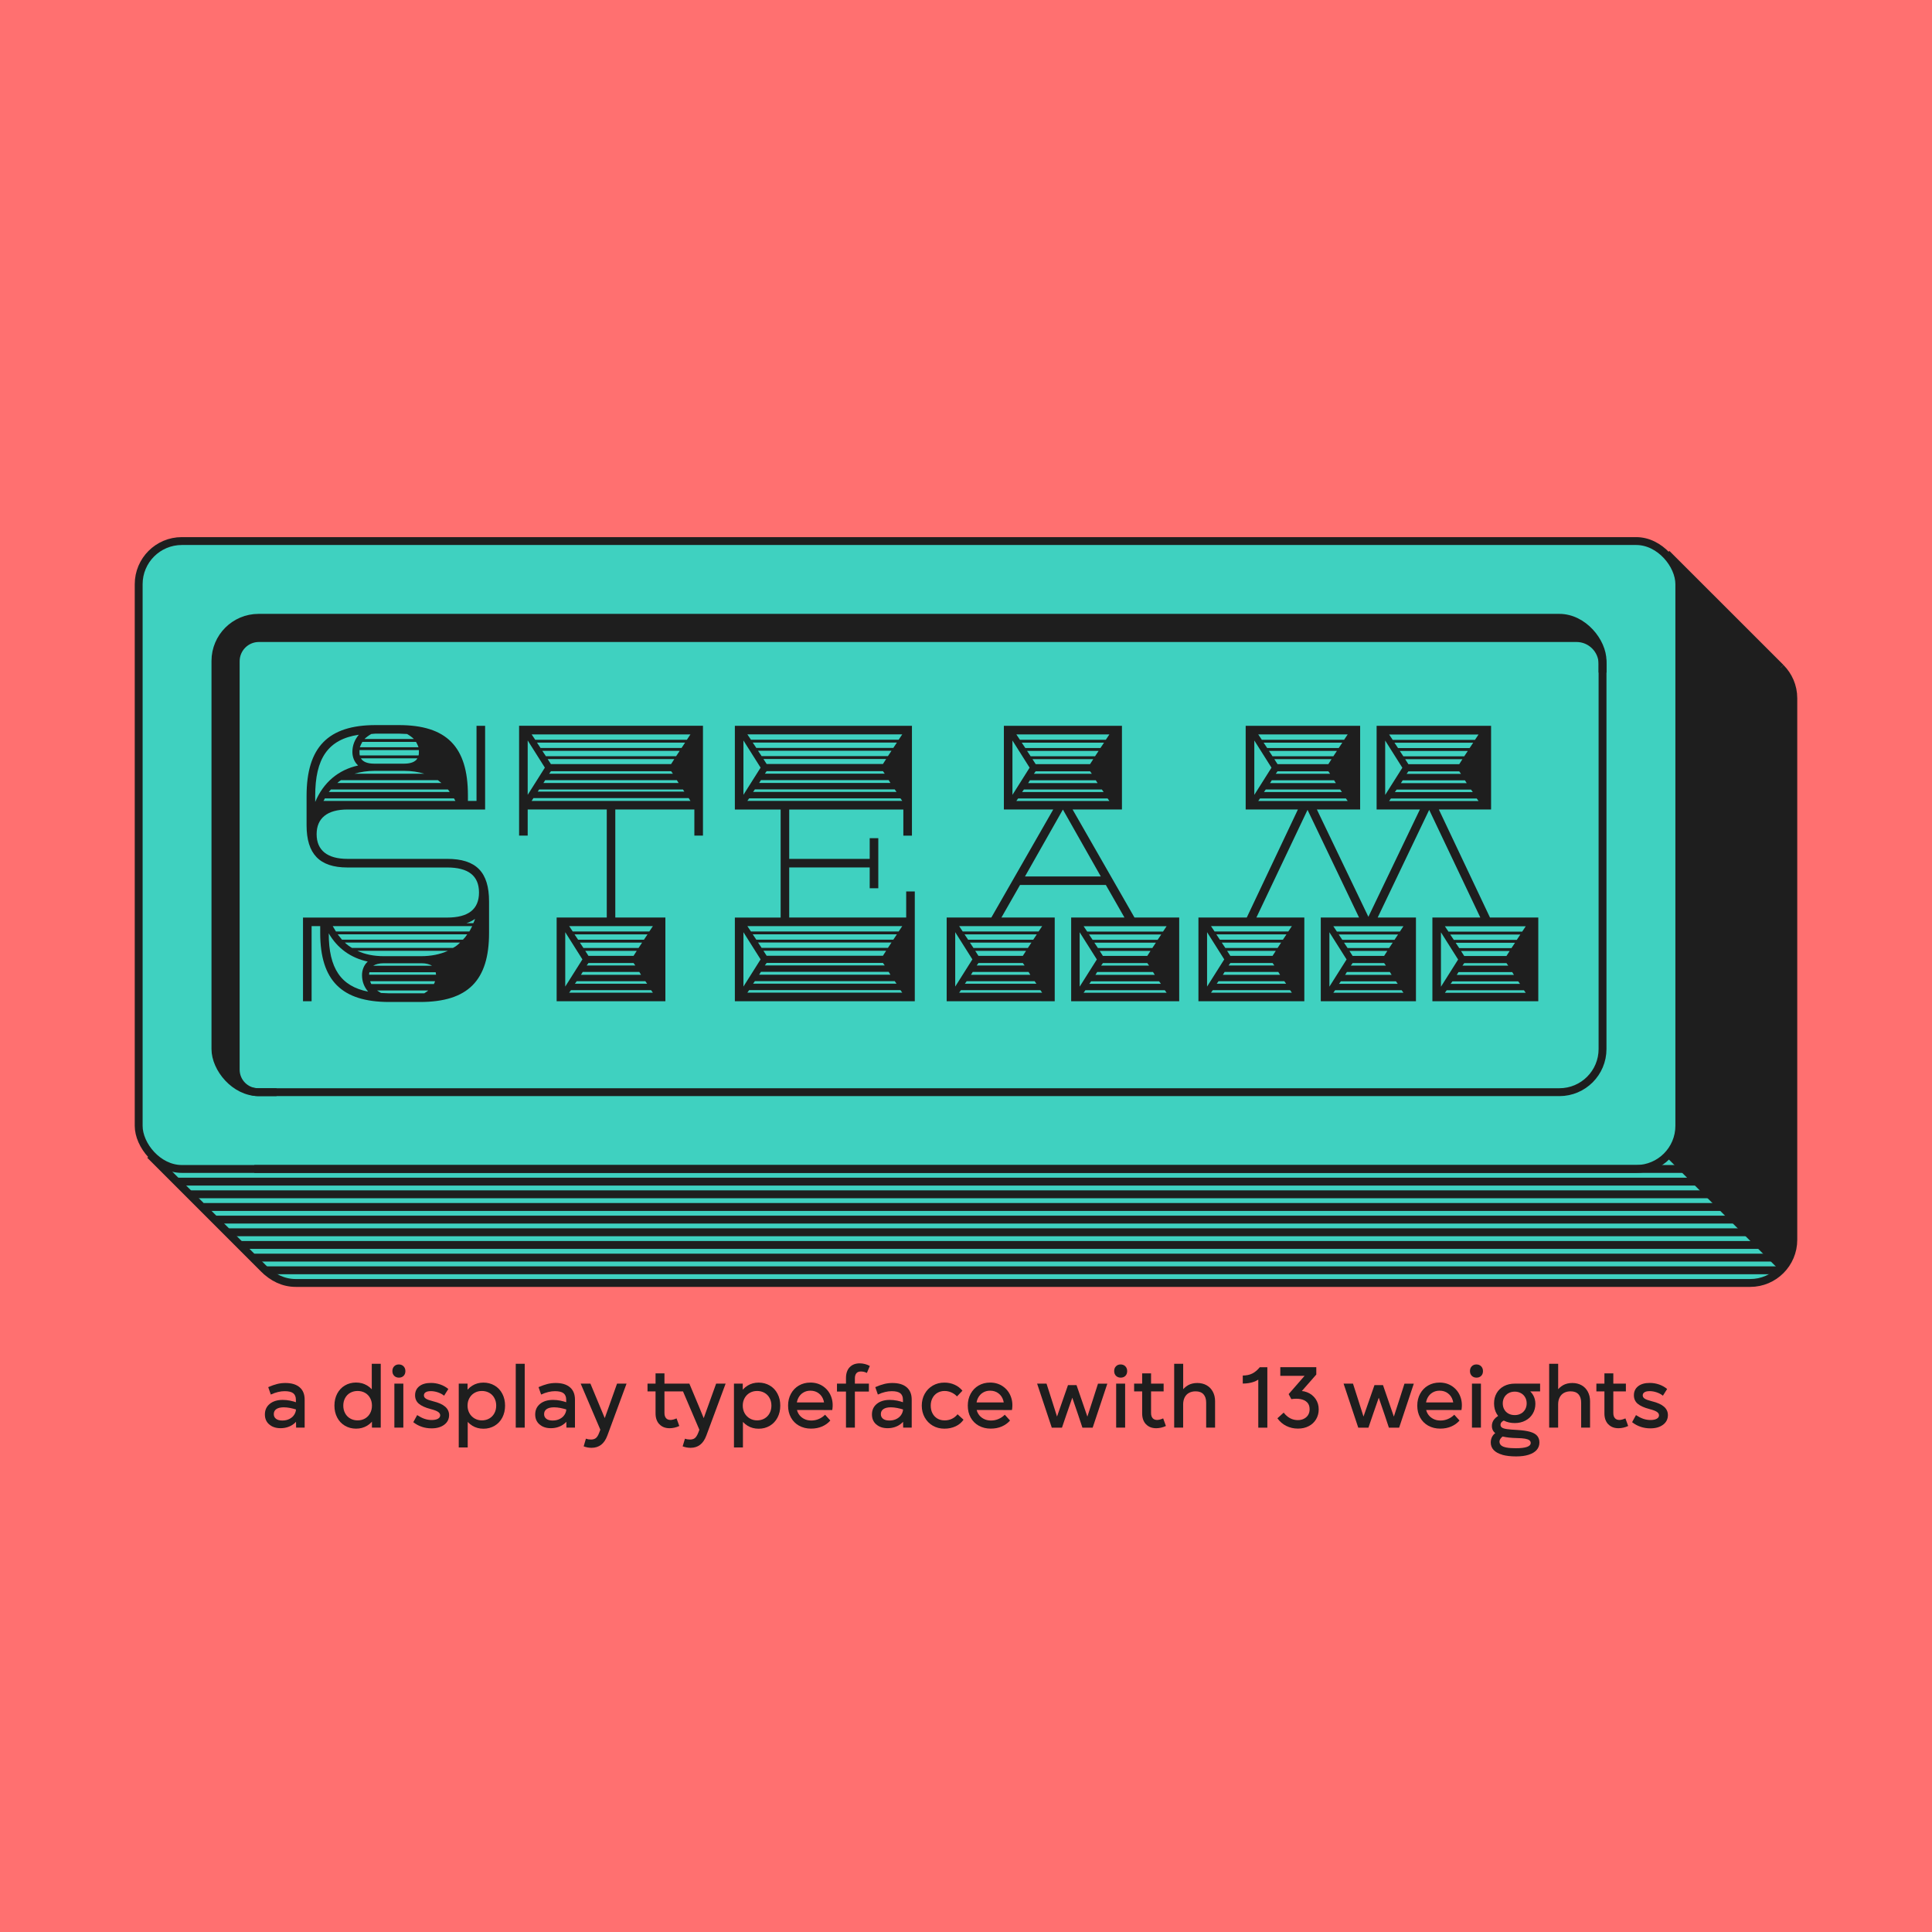
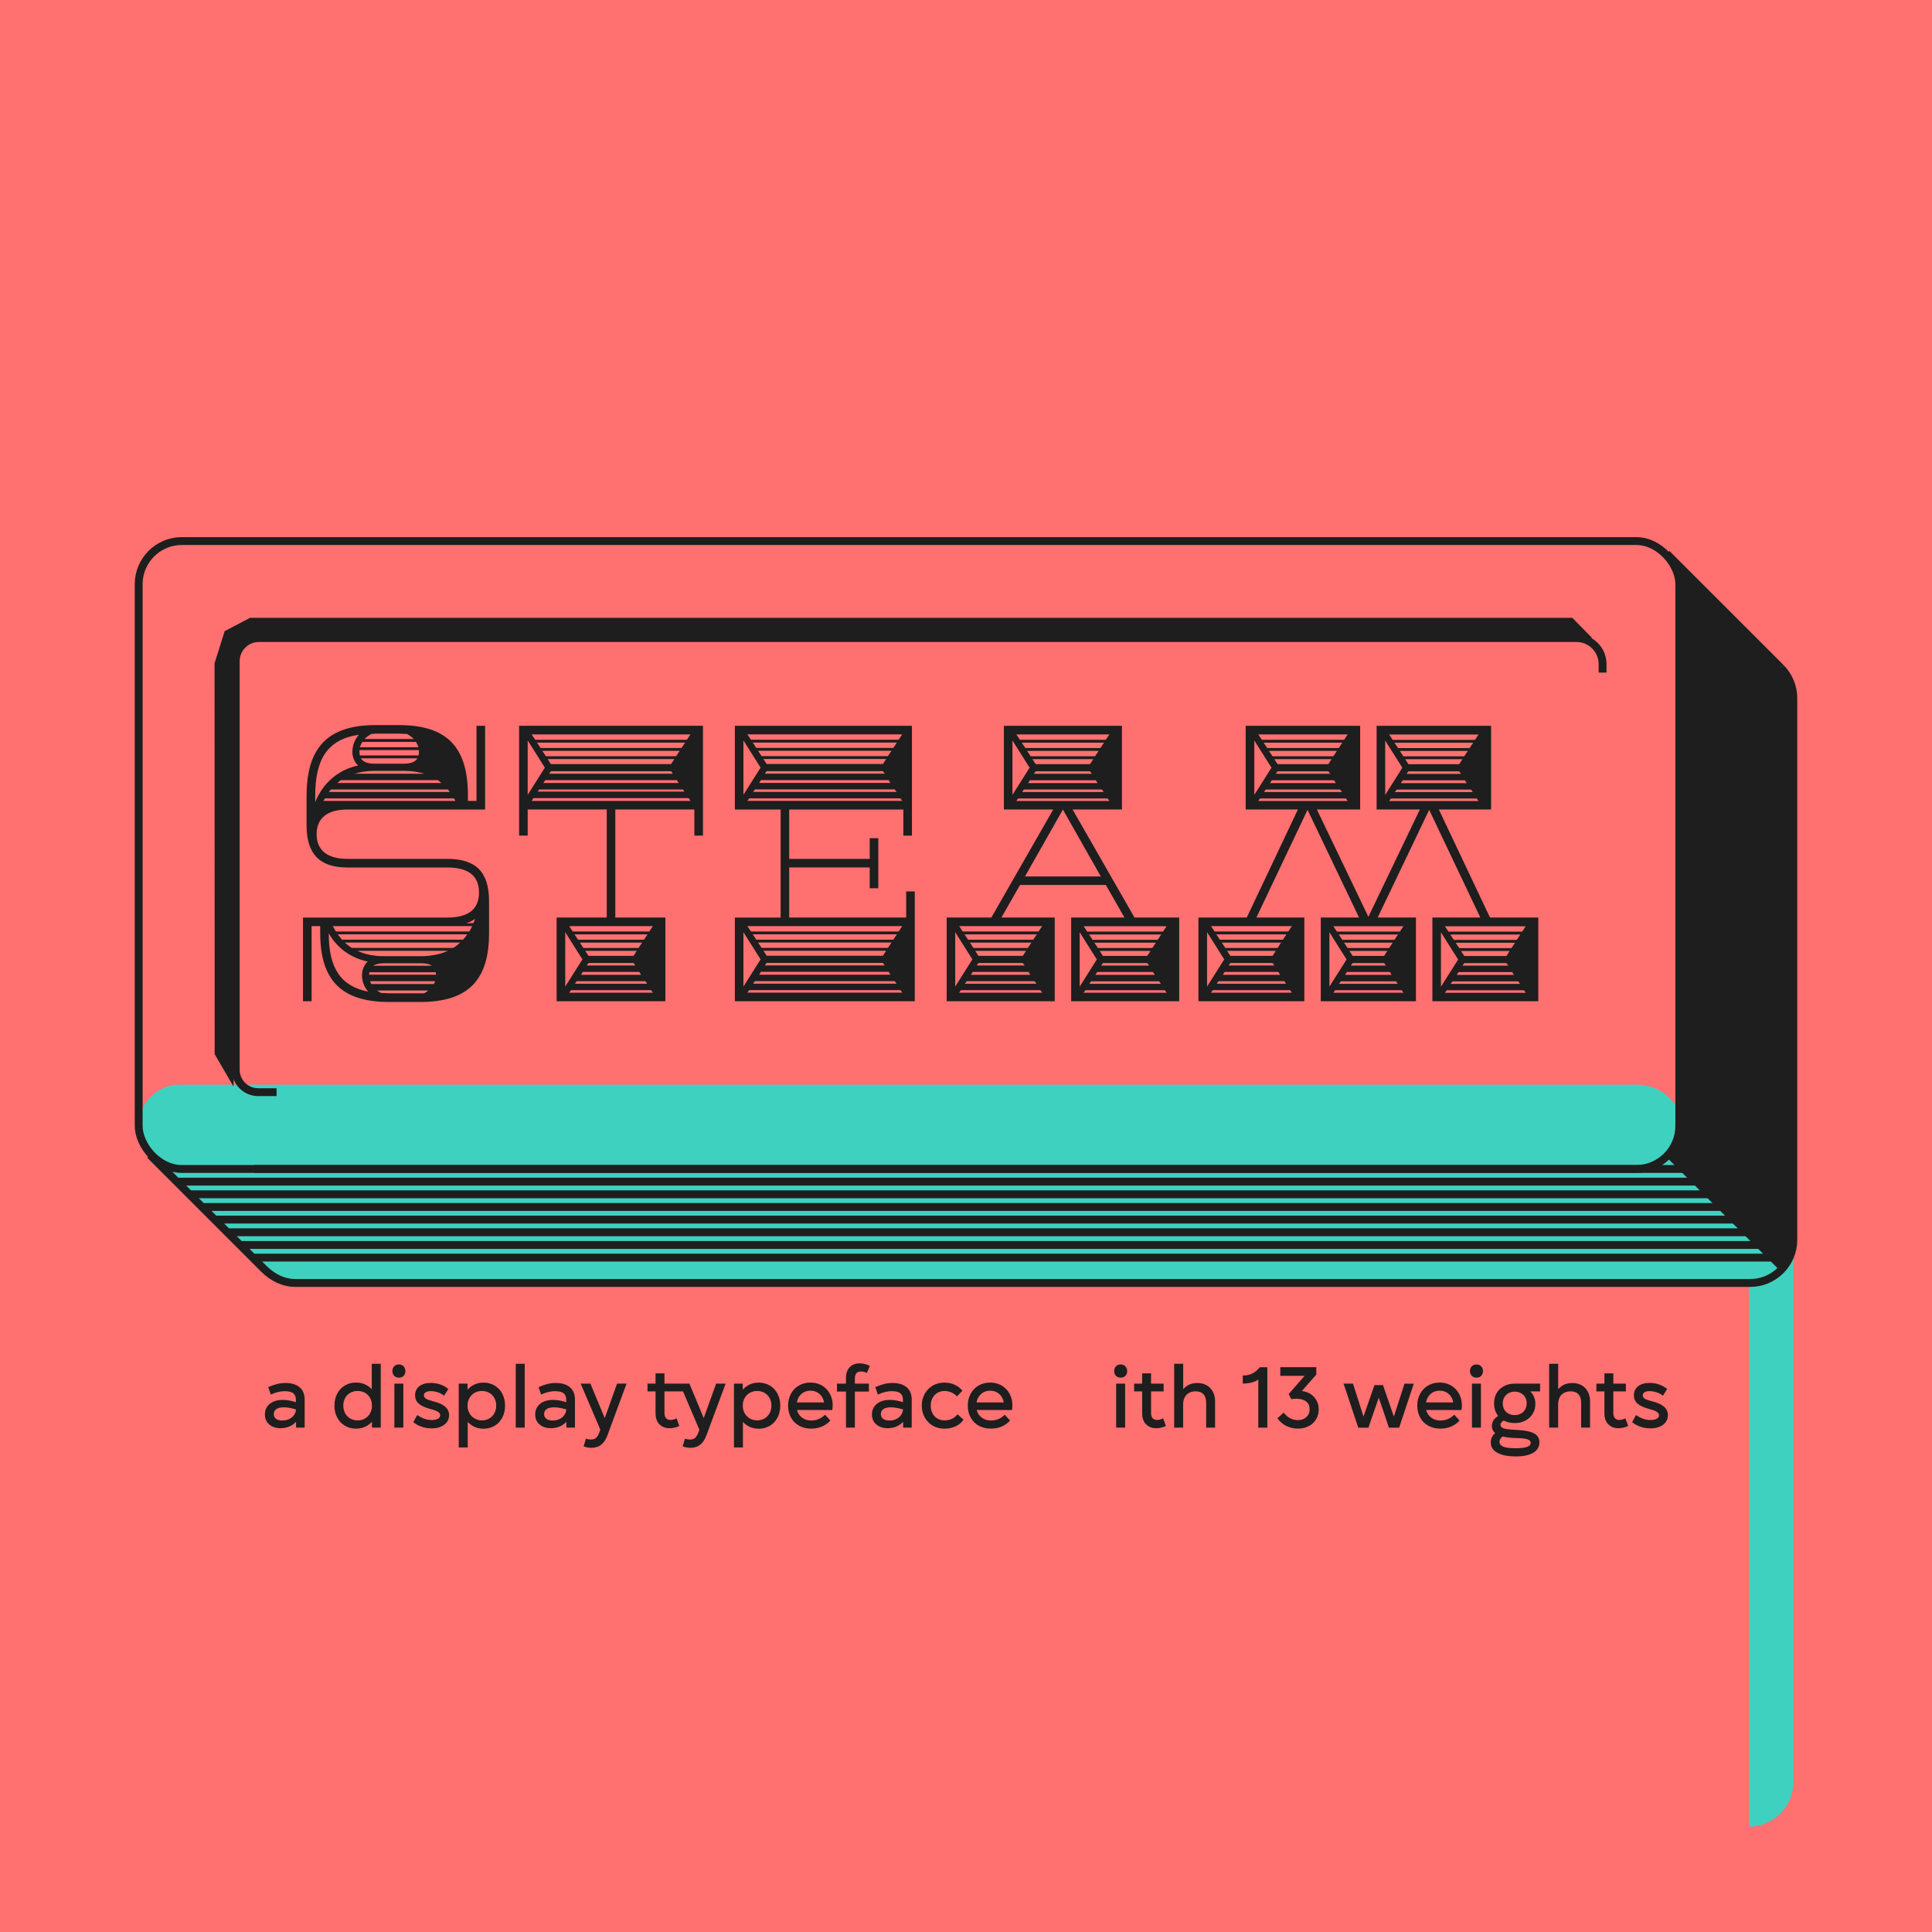
<svg xmlns="http://www.w3.org/2000/svg" id="Layer_1" viewBox="0 0 584 584">
  <defs>
    <style>.cls-1{fill:#ff7070;}.cls-2{fill:#1e1e1e;}.cls-3{fill:#3fd1c0;}.cls-4{stroke-width:3.14px;}.cls-4,.cls-5{fill:none;stroke:#1e1e1e;stroke-miterlimit:10;}.cls-5{stroke-width:2.38px;}</style>
  </defs>
  <rect class="cls-1" width="584" height="584" />
-   <path class="cls-3" d="m528.67,387.81H91.09c-3.29,0-9-1.93-11.32-4.27l-34.41-34.41c-2.28-2.31-3.44-5.58-3.44-8.82v-164.32c0-6.87,5.57-12.44,12.44-12.44h440.61c3.76,0,7.36,1.56,9.93,4.31l33.52,35.87c2.35,2.52,3.66,5.83,3.66,9.28v161.4c0,7.41-6,13.41-13.41,13.41Z" />
+   <path class="cls-3" d="m528.67,387.81H91.09c-3.29,0-9-1.93-11.32-4.27l-34.41-34.41c-2.28-2.31-3.44-5.58-3.44-8.82c0-6.87,5.57-12.44,12.44-12.44h440.61c3.76,0,7.36,1.56,9.93,4.31l33.52,35.87c2.35,2.52,3.66,5.83,3.66,9.28v161.4c0,7.41-6,13.41-13.41,13.41Z" />
  <rect class="cls-5" x="41.92" y="163.55" width="465.7" height="189.8" rx="13.04" ry="13.04" />
-   <rect class="cls-5" x="65.12" y="186.75" width="419.29" height="143.39" rx="13.04" ry="13.04" />
  <path class="cls-5" d="m83.6,330.14h-5.53c-3.77,0-6.82-3.05-6.82-6.82v-123.44c0-3.87,3.14-7.01,7.01-7.01h398.28c4.35,0,7.88,3.53,7.88,7.88v2.56" />
  <line class="cls-5" x1="503.78" y1="167.37" x2="538.26" y2="201.84" />
  <path class="cls-5" d="m45.36,349.13s31.79,31.81,34.41,34.41c2.63,2.6,5.83,4.27,9.65,4.27h439.62c7.2,0,13.04-5.84,13.04-13.04v-163.72c0-3.6-1.47-6.85-3.83-9.21" />
  <line class="cls-4" x1="504.71" y1="348.52" x2="539.21" y2="383.02" />
  <line class="cls-5" x1="76.87" y1="353.35" x2="510.02" y2="353.35" />
  <line class="cls-5" x1="53.65" y1="357.18" x2="512.95" y2="357.18" />
  <line class="cls-5" x1="57.72" y1="361.01" x2="516.83" y2="361.01" />
  <line class="cls-5" x1="61.57" y1="364.84" x2="520.71" y2="364.84" />
  <line class="cls-5" x1="64.89" y1="368.66" x2="524.31" y2="368.66" />
  <line class="cls-5" x1="69.17" y1="372.49" x2="528" y2="372.49" />
  <line class="cls-5" x1="72.55" y1="376.32" x2="532.51" y2="376.32" />
  <line class="cls-5" x1="76.87" y1="380.15" x2="535.92" y2="380.15" />
-   <line class="cls-5" x1="79.77" y1="383.98" x2="537.74" y2="383.98" />
  <polygon class="cls-2" points="76.05 192.88 71.24 197.36 71.25 244.93 70.6 328.46 64.89 318.64 64.86 200.49 67.91 190.79 74.4 187.37 75.59 186.75 475.27 186.75 481.29 192.88 76.05 192.88" />
  <polygon class="cls-2" points="507.62 171.44 539.29 202.82 542.08 211.05 542.08 268.14 542.08 376.32 539.21 383.02 504.71 348.52 507.56 341.56 507.62 328.09 507.62 171.44" />
  <path class="cls-2" d="m81.37,430.57c-.87-.76-1.3-1.76-1.3-3,0-1.34.49-2.41,1.47-3.21.98-.8,2.29-1.2,3.92-1.2.73,0,1.47.07,2.22.22.75.15,1.49.36,2.22.64v2.16c-1.6-.52-2.97-.78-4.12-.78-.97,0-1.72.18-2.24.53-.52.36-.78.86-.78,1.53,0,.59.22,1.06.67,1.41.44.35,1.08.52,1.92.52s1.52-.16,2.15-.48c.63-.32,1.13-.76,1.47-1.32.35-.56.52-1.17.52-1.85v-.44l-.05-.36v-1.83c0-.89-.27-1.54-.8-1.96-.53-.42-1.4-.63-2.6-.63-.63,0-1.29.08-2,.25-.7.17-1.43.42-2.18.77l-.78-2.24c.99-.43,1.89-.75,2.69-.95.8-.2,1.63-.3,2.48-.3,1.88,0,3.32.43,4.33,1.3,1.01.87,1.51,2.11,1.51,3.73v8.45h-2.58l-.05-2.61.6.08c-.33.54-.76,1.02-1.29,1.43-.53.42-1.13.73-1.81.95-.68.22-1.39.33-2.14.33-1.43,0-2.57-.38-3.44-1.15Z" />
  <path class="cls-2" d="m107.63,431.85c-1.25,0-2.38-.3-3.38-.89-1-.59-1.78-1.42-2.33-2.48-.56-1.06-.83-2.26-.83-3.6s.28-2.54.83-3.6c.56-1.06,1.33-1.89,2.33-2.48,1-.59,2.13-.89,3.38-.89s2.35.3,3.34.89c.99.59,1.76,1.42,2.31,2.48.55,1.06.82,2.26.82,3.6s-.27,2.54-.82,3.6c-.55,1.06-1.32,1.89-2.31,2.48-.99.59-2.1.89-3.34.89Zm.47-2.5c.83,0,1.58-.19,2.24-.57.66-.38,1.17-.91,1.54-1.59.37-.68.55-1.44.55-2.3s-.18-1.62-.55-2.29c-.37-.68-.88-1.2-1.54-1.58-.66-.37-1.41-.56-2.24-.56s-1.58.19-2.24.56c-.66.37-1.17.9-1.54,1.58-.37.68-.55,1.44-.55,2.29s.18,1.62.55,2.3c.36.68.88,1.21,1.54,1.59.66.38,1.41.57,2.24.57Zm6.99,2.19h-2.66v-3.05l.86-3.6-.91-3.6v-9.05h2.71v19.3Z" />
  <path class="cls-2" d="m119.17,415.89c-.37-.36-.56-.84-.56-1.44s.18-1.08.54-1.45.83-.56,1.41-.56,1.05.19,1.42.56.56.85.56,1.45-.18,1.08-.54,1.44c-.36.36-.83.54-1.41.54s-1.05-.18-1.42-.54Zm.04,2.34h2.71v13.3h-2.71v-13.3Z" />
  <path class="cls-2" d="m127.52,431.29c-.93-.3-1.8-.77-2.59-1.4l1.17-2.14c.77.5,1.5.88,2.2,1.12.7.24,1.43.37,2.18.37.8,0,1.43-.13,1.89-.38.46-.25.69-.6.69-1.06,0-.4-.22-.75-.67-1.04-.44-.3-1.18-.57-2.2-.83-1.65-.43-2.85-.98-3.6-1.63-.75-.65-1.12-1.5-1.12-2.54,0-1.15.43-2.06,1.28-2.73.85-.67,2.02-1,3.52-1,.97,0,1.91.16,2.82.47.9.31,1.71.77,2.43,1.36l-1.28,2.03c-.5-.42-1.12-.75-1.84-1-.72-.25-1.44-.38-2.15-.38s-1.2.11-1.56.33c-.37.22-.55.53-.55.95s.2.73.61,1c.41.27,1.15.53,2.23.8,1.62.4,2.82.94,3.6,1.63.78.69,1.17,1.53,1.17,2.52,0,1.22-.49,2.19-1.46,2.92s-2.25,1.1-3.83,1.1c-1.03,0-2-.15-2.93-.46Z" />
  <path class="cls-2" d="m138.67,418.24h2.66v3.05l-.89,3.6.94,3.63v9.02h-2.71v-19.3Zm4.12,12.73c-.99-.59-1.76-1.42-2.31-2.48-.55-1.06-.82-2.26-.82-3.6s.28-2.51.83-3.57c.56-1.06,1.33-1.89,2.31-2.49.98-.6,2.09-.9,3.33-.9s2.38.3,3.38.89c1,.59,1.78,1.42,2.33,2.48.56,1.06.83,2.26.83,3.6s-.28,2.54-.83,3.6c-.56,1.06-1.33,1.89-2.33,2.48-1,.59-2.13.89-3.38.89s-2.35-.3-3.34-.89Zm5.11-2.19c.66-.38,1.17-.91,1.54-1.59.37-.68.55-1.44.55-2.3s-.18-1.62-.55-2.29c-.36-.68-.88-1.2-1.54-1.58-.66-.37-1.41-.56-2.24-.56s-1.56.19-2.22.57c-.66.38-1.18.91-1.55,1.58-.37.67-.56,1.43-.56,2.28s.19,1.61.56,2.28c.37.67.89,1.2,1.55,1.59.66.39,1.4.59,2.22.59s1.58-.19,2.24-.57Z" />
  <path class="cls-2" d="m155.9,412.24h2.71v19.3h-2.71v-19.3Z" />
  <path class="cls-2" d="m163.08,430.57c-.87-.76-1.3-1.76-1.3-3,0-1.34.49-2.41,1.47-3.21.98-.8,2.29-1.2,3.92-1.2.73,0,1.47.07,2.22.22.75.15,1.49.36,2.22.64v2.16c-1.6-.52-2.97-.78-4.12-.78-.97,0-1.72.18-2.24.53-.52.36-.78.86-.78,1.53,0,.59.22,1.06.67,1.41.44.35,1.08.52,1.92.52s1.52-.16,2.15-.48c.63-.32,1.13-.76,1.47-1.32.35-.56.52-1.17.52-1.85v-.44l-.05-.36v-1.83c0-.89-.27-1.54-.8-1.96-.53-.42-1.4-.63-2.6-.63-.63,0-1.29.08-2,.25-.7.17-1.43.42-2.18.77l-.78-2.24c.99-.43,1.89-.75,2.69-.95.8-.2,1.63-.3,2.48-.3,1.88,0,3.32.43,4.33,1.3,1.01.87,1.51,2.11,1.51,3.73v8.45h-2.58l-.05-2.61.6.08c-.33.54-.76,1.02-1.29,1.43-.53.42-1.13.73-1.81.95-.68.22-1.39.33-2.14.33-1.43,0-2.57-.38-3.44-1.15Z" />
  <path class="cls-2" d="m175.52,418.24h2.95l3,7.22,1.8,4.33-1.46,3.18-6.29-14.74Zm.91,18.96l.68-2.32c.47.17.97.26,1.51.26.63,0,1.13-.15,1.5-.44.37-.3.71-.83,1-1.62l1.49-3.89,1.33-3.7,2.58-7.25h2.87l-5.79,15.67c-.47,1.27-1.1,2.21-1.9,2.82-.8.61-1.77.91-2.9.91-.82,0-1.61-.15-2.37-.44Z" />
  <path class="cls-2" d="m195.73,418.24h11.37v2.35h-11.37v-2.35Zm3.56,12.26c-.76-.82-1.13-1.9-1.13-3.26v-12.1h2.69v11.97c0,.68.16,1.2.47,1.56.31.36.77.55,1.36.55.5,0,1.11-.16,1.83-.47l.83,2.29c-.47.23-.96.4-1.47.51-.51.11-1,.17-1.45.17-1.32,0-2.36-.41-3.12-1.23Zm6.17-12.26h2.92l3.02,7.22,1.77,4.33-1.43,3.18-6.29-14.74Zm.89,18.96l.7-2.32c.45.17.96.26,1.51.26.63,0,1.12-.15,1.49-.44.37-.3.7-.83,1.02-1.62l1.46-3.89,1.33-3.7,2.61-7.25h2.87l-5.82,15.67c-.47,1.27-1.1,2.21-1.9,2.82-.8.61-1.76.91-2.87.91-.82,0-1.62-.15-2.4-.44Z" />
  <path class="cls-2" d="m221.86,418.24h2.66v3.05l-.89,3.6.94,3.63v9.02h-2.71v-19.3Zm4.12,12.73c-.99-.59-1.76-1.42-2.31-2.48-.55-1.06-.82-2.26-.82-3.6s.28-2.51.83-3.57c.56-1.06,1.33-1.89,2.31-2.49.98-.6,2.09-.9,3.33-.9s2.38.3,3.38.89c1,.59,1.78,1.42,2.33,2.48.56,1.06.83,2.26.83,3.6s-.28,2.54-.83,3.6c-.56,1.06-1.33,1.89-2.33,2.48-1,.59-2.13.89-3.38.89s-2.35-.3-3.34-.89Zm5.11-2.19c.66-.38,1.17-.91,1.54-1.59.37-.68.55-1.44.55-2.3s-.18-1.62-.55-2.29c-.36-.68-.88-1.2-1.54-1.58-.66-.37-1.41-.56-2.24-.56s-1.56.19-2.22.57c-.66.38-1.18.91-1.55,1.58-.37.67-.56,1.43-.56,2.28s.19,1.61.56,2.28c.37.67.89,1.2,1.55,1.59.66.39,1.4.59,2.22.59s1.58-.19,2.24-.57Z" />
  <path class="cls-2" d="m241.54,430.96c-1.05-.59-1.87-1.41-2.45-2.46-.58-1.05-.87-2.26-.87-3.61s.29-2.54.87-3.6c.58-1.06,1.38-1.89,2.4-2.48s2.18-.89,3.48-.89c1.44,0,2.72.37,3.82,1.12,1.1.75,1.91,1.76,2.41,3.03.5,1.27.63,2.65.37,4.15h-2.58c.24-1.04.23-2.01-.04-2.91-.27-.9-.76-1.61-1.46-2.14-.7-.53-1.54-.8-2.52-.8-.8,0-1.52.19-2.15.57-.64.38-1.13.92-1.49,1.6-.36.69-.53,1.46-.53,2.33v.37c0,.77.19,1.46.57,2.1.38.63.91,1.13,1.58,1.5.67.37,1.42.55,2.26.55s1.58-.15,2.29-.46c.71-.3,1.35-.73,1.9-1.29l1.59,1.75c-.66.77-1.49,1.36-2.48,1.8-.99.43-2.11.65-3.36.65-1.36,0-2.56-.3-3.61-.89Zm-1.47-7.04h9.34v2.29h-9.34v-2.29Z" />
  <path class="cls-2" d="m253,418.24h9.65v2.4h-9.65v-2.4Zm3.83-4.94c.73-.79,1.75-1.19,3.05-1.19.5,0,1.02.07,1.55.2.53.13,1.03.33,1.5.59l-.89,2.11c-.56-.3-1.17-.44-1.83-.44-.59,0-1.04.18-1.34.53-.3.36-.46.87-.46,1.55v14.89h-2.69v-15c0-1.37.37-2.46,1.1-3.25Z" />
  <path class="cls-2" d="m264.87,430.57c-.87-.76-1.3-1.76-1.3-3,0-1.34.49-2.41,1.47-3.21.98-.8,2.29-1.2,3.92-1.2.73,0,1.47.07,2.22.22.75.15,1.49.36,2.22.64v2.16c-1.6-.52-2.97-.78-4.12-.78-.97,0-1.72.18-2.24.53-.52.36-.78.86-.78,1.53,0,.59.22,1.06.67,1.41.44.35,1.08.52,1.92.52s1.52-.16,2.15-.48c.63-.32,1.13-.76,1.47-1.32.35-.56.52-1.17.52-1.85v-.44l-.05-.36v-1.83c0-.89-.27-1.54-.8-1.96-.53-.42-1.4-.63-2.6-.63-.63,0-1.29.08-2,.25-.7.17-1.43.42-2.18.77l-.78-2.24c.99-.43,1.89-.75,2.69-.95.8-.2,1.63-.3,2.48-.3,1.88,0,3.32.43,4.33,1.3,1.01.87,1.51,2.11,1.51,3.73v8.45h-2.58l-.05-2.61.6.08c-.33.54-.76,1.02-1.29,1.43-.53.42-1.13.73-1.81.95-.68.22-1.39.33-2.14.33-1.43,0-2.57-.38-3.44-1.15Z" />
  <path class="cls-2" d="m281.95,430.95c-1.03-.6-1.83-1.43-2.43-2.49-.59-1.06-.89-2.25-.89-3.57s.3-2.51.89-3.57c.59-1.06,1.4-1.89,2.44-2.49,1.03-.6,2.2-.9,3.51-.9,1.11,0,2.14.21,3.09.64.95.43,1.73,1.03,2.36,1.81l-1.64,1.72c-.5-.52-1.08-.93-1.73-1.21-.65-.29-1.33-.43-2.02-.43-.8,0-1.52.19-2.16.56-.64.37-1.14.9-1.5,1.58-.36.68-.53,1.44-.53,2.29s.17,1.64.52,2.31c.35.67.84,1.2,1.47,1.58.63.38,1.38.57,2.23.57.78,0,1.51-.16,2.18-.48.67-.32,1.24-.78,1.71-1.37l1.8,1.64c-.59.87-1.4,1.54-2.41,2.01-1.02.47-2.14.7-3.38.7-1.3,0-2.47-.3-3.49-.9Z" />
  <path class="cls-2" d="m295.86,430.96c-1.05-.59-1.87-1.41-2.45-2.46-.58-1.05-.87-2.26-.87-3.61s.29-2.54.87-3.6c.58-1.06,1.38-1.89,2.4-2.48s2.18-.89,3.48-.89c1.44,0,2.72.37,3.82,1.12,1.1.75,1.91,1.76,2.41,3.03.5,1.27.63,2.65.37,4.15h-2.58c.24-1.04.23-2.01-.04-2.91-.27-.9-.76-1.61-1.46-2.14-.7-.53-1.54-.8-2.52-.8-.8,0-1.52.19-2.15.57-.64.38-1.13.92-1.49,1.6-.36.69-.53,1.46-.53,2.33v.37c0,.77.19,1.46.57,2.1.38.63.91,1.13,1.58,1.5.67.37,1.42.55,2.26.55s1.58-.15,2.29-.46c.71-.3,1.35-.73,1.9-1.29l1.59,1.75c-.66.77-1.49,1.36-2.48,1.8-.99.43-2.11.65-3.36.65-1.36,0-2.56-.3-3.61-.89Zm-1.47-7.04h9.34v2.29h-9.34v-2.29Z" />
-   <path class="cls-2" d="m313.5,418.24h2.84l1.43,4.46,1.93,6.08h-.39l3.52-10.09h2.58l3.47,10.07h-.37l1.96-6.05,1.43-4.46h2.82l-4.43,13.3h-3.1l-1.25-3.76-2.06-6.02h.5l-2.09,6.02-1.28,3.76h-3.08l-4.43-13.3Z" />
  <path class="cls-2" d="m337.35,415.89c-.37-.36-.56-.84-.56-1.44s.18-1.08.54-1.45.83-.56,1.41-.56,1.05.19,1.42.56.56.85.56,1.45-.18,1.08-.54,1.44c-.36.36-.83.54-1.41.54s-1.05-.18-1.42-.54Zm.04,2.34h2.71v13.3h-2.71v-13.3Z" />
  <path class="cls-2" d="m342.82,418.24h8.92v2.35h-8.92v-2.35Zm3.56,12.26c-.76-.82-1.13-1.9-1.13-3.26v-12.1h2.69v11.97c0,.68.16,1.2.47,1.56.31.36.77.55,1.36.55.5,0,1.11-.16,1.83-.47l.83,2.29c-.47.23-.96.4-1.47.51-.51.11-1,.17-1.45.17-1.32,0-2.36-.41-3.12-1.23Z" />
  <path class="cls-2" d="m354.94,412.24h2.71v9.02l-.65-.55c.66-.9,1.38-1.57,2.16-2.01.78-.43,1.7-.65,2.76-.65s2,.23,2.8.68c.81.45,1.44,1.1,1.89,1.94.45.84.68,1.8.68,2.88v7.98h-2.69v-7.51c0-1.11-.27-1.96-.81-2.56-.54-.59-1.33-.89-2.37-.89-.78,0-1.46.16-2.02.47-.57.31-1,.77-1.3,1.36-.3.59-.46,1.29-.46,2.09v7.04h-2.71v-19.3Z" />
  <path class="cls-2" d="m380.35,415.21l1.46.68c-.94.89-1.9,1.5-2.88,1.83-.98.33-2.07.5-3.27.5v-2.43c1.11,0,2.07-.2,2.87-.6.8-.4,1.56-1.03,2.27-1.9h2.29v18.26h-2.74v-16.33Z" />
  <path class="cls-2" d="m388.83,431.04c-1.07-.54-1.97-1.31-2.7-2.32l1.9-1.72c.57.75,1.22,1.31,1.94,1.7.72.38,1.5.57,2.33.57.7,0,1.32-.14,1.86-.42.55-.28.97-.67,1.27-1.16.3-.5.44-1.06.44-1.71,0-.89-.25-1.58-.76-2.09-.5-.5-1.18-.83-2.02-.98-.84-.15-1.76-.14-2.75.01l-.81-1.51,5.61-6.44.37.91h-8.5v-2.61h10.88v2.22l-5.01,5.71-1.33-.63c1.25-.24,2.42-.16,3.51.26s1.95,1.09,2.6,2.01c.64.92.96,1.98.96,3.18,0,1.11-.27,2.11-.8,3-.53.89-1.27,1.58-2.22,2.07-.95.5-2.03.74-3.25.74-1.29,0-2.46-.27-3.53-.81Z" />
  <path class="cls-2" d="m406.14,418.24h2.84l1.43,4.46,1.93,6.08h-.39l3.52-10.09h2.58l3.47,10.07h-.37l1.96-6.05,1.43-4.46h2.82l-4.43,13.3h-3.1l-1.25-3.76-2.06-6.02h.5l-2.09,6.02-1.28,3.76h-3.08l-4.43-13.3Z" />
  <path class="cls-2" d="m431.73,430.96c-1.05-.59-1.87-1.41-2.45-2.46-.58-1.05-.87-2.26-.87-3.61s.29-2.54.87-3.6c.58-1.06,1.38-1.89,2.4-2.48s2.18-.89,3.48-.89c1.44,0,2.72.37,3.82,1.12,1.1.75,1.91,1.76,2.41,3.03.5,1.27.63,2.65.37,4.15h-2.58c.24-1.04.23-2.01-.04-2.91-.27-.9-.76-1.61-1.46-2.14-.7-.53-1.54-.8-2.52-.8-.8,0-1.52.19-2.15.57-.64.38-1.13.92-1.49,1.6-.36.69-.53,1.46-.53,2.33v.37c0,.77.19,1.46.57,2.1.38.63.91,1.13,1.58,1.5.67.37,1.42.55,2.26.55s1.58-.15,2.29-.46c.71-.3,1.35-.73,1.9-1.29l1.59,1.75c-.66.77-1.49,1.36-2.48,1.8-.99.43-2.11.65-3.36.65-1.36,0-2.56-.3-3.61-.89Zm-1.47-7.04h9.34v2.29h-9.34v-2.29Z" />
  <path class="cls-2" d="m444.9,415.89c-.37-.36-.56-.84-.56-1.44s.18-1.08.54-1.45.83-.56,1.41-.56,1.05.19,1.42.56.56.85.56,1.45-.18,1.08-.54,1.44c-.36.36-.83.54-1.41.54s-1.05-.18-1.42-.54Zm.04,2.34h2.71v13.3h-2.71v-13.3Z" />
  <path class="cls-2" d="m454.12,439.74c-1.15-.32-2.02-.8-2.61-1.42-.59-.63-.89-1.39-.89-2.3,0-.64.15-1.23.44-1.77.3-.54.7-.95,1.23-1.23l2.35,1.02c-.35.1-.67.33-.95.69-.29.36-.43.7-.43,1.03,0,.47.17.85.51,1.15.34.3.87.51,1.6.65.73.14,1.67.21,2.82.21,1.51,0,2.64-.14,3.39-.4.75-.27,1.12-.67,1.12-1.21,0-.33-.14-.6-.42-.81-.28-.21-.71-.36-1.3-.47-.59-.1-1.39-.17-2.4-.18-1.76-.04-3.19-.19-4.32-.47-1.12-.28-1.95-.68-2.49-1.2-.54-.52-.81-1.18-.81-1.98,0-1.6,1.04-2.82,3.13-3.65l1.41,1.72c-.63.12-1.1.32-1.43.59-.33.27-.5.6-.5.98,0,.35.15.63.44.83.3.21.81.37,1.54.47.73.1,1.77.19,3.13.26,1.56.09,2.84.27,3.82.55.98.28,1.7.68,2.15,1.21.45.53.68,1.2.68,2,0,.89-.27,1.64-.82,2.27s-1.35,1.11-2.4,1.45c-1.05.34-2.32.51-3.79.51-1.65,0-3.05-.16-4.2-.48Zm.48-10.31c-.95-.49-1.68-1.18-2.2-2.09-.52-.9-.78-1.95-.78-3.13s.26-2.2.78-3.1c.52-.9,1.26-1.61,2.2-2.11.95-.5,2.04-.76,3.27-.76h7.67v2.35h-3.55l-.52-.83c.87.54,1.53,1.19,1.97,1.96.44.77.67,1.64.67,2.63,0,1.11-.27,2.11-.81,3s-1.28,1.58-2.23,2.07c-.95.5-2.01.74-3.19.74s-2.33-.24-3.27-.73Zm5.14-2.13c.55-.3.97-.73,1.28-1.26.3-.54.46-1.15.46-1.83s-.15-1.29-.46-1.83c-.3-.54-.73-.96-1.28-1.26-.55-.3-1.17-.46-1.86-.46s-1.34.15-1.89.46c-.55.3-.97.73-1.28,1.26-.3.54-.46,1.15-.46,1.83s.15,1.31.46,1.85c.3.54.73.96,1.28,1.25.55.3,1.18.44,1.89.44s1.32-.15,1.86-.46Z" />
  <path class="cls-2" d="m468.29,412.24h2.71v9.02l-.65-.55c.66-.9,1.38-1.57,2.16-2.01.78-.43,1.7-.65,2.76-.65s2,.23,2.8.68c.81.45,1.44,1.1,1.89,1.94.45.84.68,1.8.68,2.88v7.98h-2.69v-7.51c0-1.11-.27-1.96-.81-2.56-.54-.59-1.33-.89-2.37-.89-.78,0-1.46.16-2.02.47-.57.31-1,.77-1.3,1.36-.3.59-.46,1.29-.46,2.09v7.04h-2.71v-19.3Z" />
  <path class="cls-2" d="m482.55,418.24h8.92v2.35h-8.92v-2.35Zm3.56,12.26c-.76-.82-1.13-1.9-1.13-3.26v-12.1h2.69v11.97c0,.68.16,1.2.47,1.56.31.36.77.55,1.36.55.5,0,1.11-.16,1.83-.47l.83,2.29c-.47.23-.96.4-1.47.51-.51.11-1,.17-1.45.17-1.32,0-2.36-.41-3.12-1.23Z" />
  <path class="cls-2" d="m495.94,431.29c-.93-.3-1.8-.77-2.59-1.4l1.17-2.14c.77.5,1.5.88,2.2,1.12.7.24,1.43.37,2.18.37.8,0,1.43-.13,1.89-.38.46-.25.69-.6.69-1.06,0-.4-.22-.75-.67-1.04-.44-.3-1.18-.57-2.2-.83-1.65-.43-2.85-.98-3.6-1.63-.75-.65-1.12-1.5-1.12-2.54,0-1.15.43-2.06,1.28-2.73.85-.67,2.02-1,3.52-1,.97,0,1.91.16,2.82.47.9.31,1.71.77,2.43,1.36l-1.28,2.03c-.5-.42-1.12-.75-1.84-1-.72-.25-1.44-.38-2.15-.38s-1.2.11-1.56.33c-.37.22-.55.53-.55.95s.2.73.61,1c.41.27,1.15.53,2.23.8,1.62.4,2.82.94,3.6,1.63.78.69,1.17,1.53,1.17,2.52,0,1.22-.49,2.19-1.46,2.92s-2.25,1.1-3.83,1.1c-1.03,0-2-.15-2.93-.46Z" />
  <path class="cls-2" d="m96.79,282v-2.05h-2.6v22.71h-2.6v-25.3h43.58c6.38,0,9.62-2.49,9.62-7.57s-3.24-7.57-9.62-7.57h-30.17c-8.43,0-12.33-4.11-12.33-12.76v-8.87c0-14.71,6.49-21.41,20.87-21.41h7.03c14.38,0,20.87,6.49,20.87,21.2v1.73h2.6v-22.71h2.6v25.3h-41.63c-6.06,0-9.3,2.6-9.3,7.46s3.24,7.46,9.3,7.46h30.17c8.76,0,12.65,4,12.65,12.87v9.52c0,14.38-6.38,20.87-20.87,20.87h-9.3c-14.38,0-20.87-6.49-20.87-20.87Zm11.46-50.61c-1.19-1.08-1.73-2.6-1.73-4.11,0-2.05.76-3.78,1.95-5.19-9.41,1.41-13.19,7.25-13.19,18.49v1.84c2.49-5.95,7.03-9.73,12.98-11.03Zm29.41,10.71l-.43-.76h-39.04c-.11.22-.22.54-.43.76h39.9Zm-1.73-2.7c-.11-.22-.32-.54-.54-.76h-35.36l-.65.76h36.55Zm-24.66,60.34c-1.19-1.41-1.84-3.03-1.84-4.97,0-1.51.54-3.03,1.73-4.11-5.08-1.08-9.19-4-11.79-8.54,0,10.6,3.68,16,11.9,17.63Zm-9.73-18.17h40.34l.87-1.62h-42.17l.97,1.62Zm31.9-44.88l-1.08-.86h-29.31c-.32.22-.76.54-1.08.86h31.47Zm-30.06,47.36h36.55c.54-.54.97-1.08,1.3-1.62h-39.15c.43.54.86,1.08,1.3,1.62Zm3.03,2.49h30.5c.86-.43,1.51-.97,2.16-1.62h-34.82c.65.65,1.41,1.19,2.16,1.62Zm21.84-52.66c-1.84-.54-3.78-.87-6.06-.87h-8.98c-2.16,0-4.22.32-6.06.87h21.09Zm-12.22,55.15h11.25c3.03,0,5.73-.54,8.11-1.62h-27.36c2.27,1.08,4.97,1.62,8,1.62Zm-7.25-60.67h17.73c.11-.32.11-.65.11-1.08v-.54h-17.95v.54c0,.43,0,.76.11,1.08Zm17.73-2.49c-.22-.54-.43-1.08-.76-1.62h-16.22c-.32.54-.54,1.08-.76,1.62h17.73Zm-13.41,4.97h9.08c2.16,0,3.46-.65,4-1.62h-17.09c.54.97,1.84,1.62,4,1.62Zm12-7.46c-.54-.54-1.3-1.08-2.05-1.51l-2.49-.11h-7.03l-1.3.11c-.76.43-1.51.97-2.05,1.51h14.92Zm6.71,71.26l-.11-.76h-20.01c-.11.22-.11.54-.11.76h20.22Zm-19.57,2.81h18.92c.11-.32.32-.54.32-.86h-19.57c0,.32.22.54.32.86Zm18.38-5.52c-.76-.43-1.73-.76-3.24-.76h-11.35c-1.51,0-2.49.32-3.24.76h17.84Zm-15.46,8.22l2.49.11h10.6c.43-.32.87-.54,1.19-.86h-15.46l1.19.76Zm27.9-21.09c.22-.43.43-.87.54-1.3-.76.54-1.62.97-2.6,1.3h2.05Z" />
  <path class="cls-2" d="m168.27,277.35h15.14v-32.66h-23.9v7.89h-2.6v-33.2h55.58v33.2h-2.6v-7.89h-23.9v32.66h15.14v25.3h-32.87v-25.3Zm-3.57-45.31l-5.19-8.22v16.44l5.19-8.22Zm-2.92-8.43h45.85l1.08-1.62h-48.01l1.08,1.62Zm46.93,18.49l-.54-.86h-46.93l-.54.86h48.01Zm-45.31-16h42.61l1.08-1.62h-44.77l1.08,1.62Zm43.47,13.19l-.43-.65h-43.47l-.43.65h44.34Zm-41.85-10.71h39.36l1.08-1.62h-41.53l1.08,1.62Zm40.12,8.11l-.54-.86h-39.8l-.54.86h40.88Zm-38.61-5.73h36.33l.97-1.51h-38.28l.97,1.51Zm36.88,2.92l-.54-.76h-36.33l-.54.76h37.42Zm-27.36,56.12l-5.19-8.22v16.44l5.19-8.22Zm-2.92-8.43h23.14l1.08-1.62h-25.3l1.08,1.62Zm24.22,18.49l-.54-.76h-24.22l-.54.76h25.3Zm-22.6-16h19.9l1.08-1.62h-22.06l1.08,1.62Zm20.87,13.3l-.54-.76h-20.76l-.54.76h21.84Zm-19.25-10.81h16.65l1.08-1.62h-18.82l1.08,1.62Zm17.41,8.11l-.54-.87h-17.09l-.54.87h18.17Zm-15.9-5.73h13.63l.97-1.51h-15.57l.97,1.51Zm14.17,2.92l-.54-.76h-13.63l-.54.76h14.71Z" />
  <path class="cls-2" d="m262.89,262.21h-24.33v15.14h35.36v-7.89h2.6v33.2h-54.39v-25.3h13.84v-32.66h-13.84v-25.3h53.53v33.2h-2.6v-7.89h-34.5v14.92h24.33v-6.27h2.6v15.14h-2.6v-6.27Zm-32.98-30.17l-5.19-8.22v16.44l5.19-8.22Zm0,57.96l-5.19-8.22v16.44l5.19-8.22Zm-2.92-66.4h44.66l1.08-1.62h-46.82l1.08,1.62Zm45.74,18.49l-.54-.76h-45.74l-.54.76h46.82Zm-45.74,39.47h44.66l1.08-1.62h-46.82l1.08,1.62Zm45.74,18.49l-.54-.76h-45.74l-.54.76h46.82Zm-44.12-73.97h41.42l1.08-1.62h-43.58l1.08,1.62Zm0,57.96h41.42l1.08-1.62h-43.58l1.08,1.62Zm42.39-44.66l-.54-.76h-42.28l-.54.76h43.36Zm0,57.96l-.54-.76h-42.28l-.54.76h43.36Zm-40.77-68.78h38.17l1.08-1.62h-40.34l1.08,1.62Zm0,57.96h38.17l1.08-1.62h-40.34l1.08,1.62Zm38.93-49.85l-.54-.86h-38.61l-.54.86h39.69Zm0,57.96l-.54-.87h-38.61l-.54.87h39.69Zm-37.42-63.69h35.15l.97-1.51h-37.09l.97,1.51Zm0,57.96h35.15l.97-1.51h-37.09l.97,1.51Zm35.69-55.04l-.54-.76h-35.15l-.54.76h36.23Zm0,57.96l-.54-.76h-35.15l-.54.76h36.23Z" />
  <path class="cls-2" d="m286.14,277.35h13.52l18.71-32.66h-14.92v-25.3h35.69v25.3h-14.92l18.71,32.66h13.52v25.3h-32.66v-25.3h16.11l-5.62-9.84h-25.95l-5.62,9.84h16.11v25.3h-32.66v-25.3Zm7.79,12.65l-5.19-8.22v16.44l5.19-8.22Zm-2.92-8.43h22.93l1.08-1.62h-25.09l1.08,1.62Zm24.01,18.49l-.54-.76h-24.01l-.54.76h25.09Zm-22.38-16h19.68l1.08-1.62h-21.84l1.08,1.62Zm20.65,13.3l-.54-.76h-20.55l-.54.76h21.63Zm-19.03-10.81h16.44l1.08-1.62h-18.6l1.08,1.62Zm17.19,8.11l-.54-.87h-16.87l-.54.87h17.95Zm-15.68-5.73h13.41l.97-1.51h-15.36l.97,1.51Zm13.95,2.92l-.54-.76h-13.41l-.54.76h14.49Zm1.51-59.8l-5.19-8.22v16.44l5.19-8.22Zm-2.92-8.43h25.95l1.08-1.62h-28.12l1.08,1.62Zm27.03,18.49l-.54-.76h-27.04l-.54.76h28.12Zm-25.41-16h22.71l1.08-1.62h-24.87l1.08,1.62Zm23.68,13.3l-.54-.76h-23.57l-.54.76h24.66Zm-.86,25.52l-11.46-20.22-11.46,20.22h22.93Zm-21.2-36.33h19.46l1.08-1.62h-21.63l1.08,1.62Zm20.22,8.11l-.54-.86h-19.9l-.54.86h20.98Zm-18.71-5.73h16.44l.97-1.51h-18.38l.97,1.51Zm16.98,2.92l-.54-.76h-16.44l-.54.76h17.52Zm1.51,56.12l-5.19-8.22v16.44l5.19-8.22Zm-2.92-8.43h22.93l1.08-1.62h-25.09l1.08,1.62Zm24.01,18.49l-.54-.76h-24.01l-.54.76h25.09Zm-22.38-16h19.68l1.08-1.62h-21.84l1.08,1.62Zm20.65,13.3l-.54-.76h-20.55l-.54.76h21.63Zm-19.03-10.81h16.44l1.08-1.62h-18.6l1.08,1.62Zm17.19,8.11l-.54-.87h-16.87l-.54.87h17.95Zm-15.68-5.73h13.41l.97-1.51h-15.36l.97,1.51Zm13.95,2.92l-.54-.76h-13.41l-.54.76h14.49Z" />
  <path class="cls-2" d="m362.27,277.35h14.6l15.46-32.66h-15.79v-25.3h34.6v25.3h-13.08l15.57,32.44,15.57-32.44h-13.08v-25.3h34.6v25.3h-15.79l15.46,32.66h14.6v25.3h-32.01v-25.3h14.49l-15.46-32.55-15.57,32.55h11.57v25.3h-28.77v-25.3h11.57l-15.57-32.55-15.46,32.55h14.49v25.3h-32.01v-25.3Zm7.79,12.65l-5.19-8.22v16.44l5.19-8.22Zm-2.92-8.43h22.28l1.08-1.62h-24.44l1.08,1.62Zm23.36,18.49l-.54-.76h-23.36l-.54.76h24.44Zm-21.74-16h19.03l1.08-1.62h-21.2l1.08,1.62Zm20.01,13.3l-.54-.76h-19.9l-.54.76h20.98Zm-18.38-10.81h15.79l1.08-1.62h-17.95l1.08,1.62Zm16.55,8.11l-.54-.87h-16.22l-.54.87h17.3Zm-15.03-5.73h12.76l.97-1.51h-14.71l.97,1.51Zm13.3,2.92l-.54-.76h-12.76l-.54.76h13.84Zm-.87-59.8l-5.19-8.22v16.44l5.19-8.22Zm-2.92-8.43h24.87l1.08-1.62h-27.03l1.08,1.62Zm25.95,18.49l-.54-.76h-25.95l-.54.76h27.03Zm-24.33-16h21.63l1.08-1.62h-23.79l1.08,1.62Zm22.6,13.3l-.54-.76h-22.49l-.54.76h23.57Zm-20.98-10.81h18.38l1.08-1.62h-20.55l1.08,1.62Zm19.14,8.11l-.54-.86h-18.82l-.54.86h19.9Zm-17.63-5.73h15.36l.97-1.51h-17.3l.97,1.51Zm15.9,2.92l-.54-.76h-15.36l-.54.76h16.44Zm4.97,56.12l-5.19-8.22v16.44l5.19-8.22Zm-2.92-8.43h19.03l1.08-1.62h-21.2l1.08,1.62Zm20.11,18.49l-.54-.76h-20.11l-.54.76h21.2Zm-18.49-16h15.79l1.08-1.62h-17.95l1.08,1.62Zm16.76,13.3l-.54-.76h-16.65l-.54.76h17.73Zm-15.14-10.81h12.54l1.08-1.62h-14.71l1.08,1.62Zm13.3,8.11l-.54-.87h-12.98l-.54.87h14.06Zm-11.79-5.73h9.52l.97-1.51h-11.46l.97,1.51Zm10.06,2.92l-.54-.76h-9.52l-.54.76h10.6Zm4.97-59.8l-5.19-8.22v16.44l5.19-8.22Zm-2.92-8.43h24.87l1.08-1.62h-27.03l1.08,1.62Zm25.95,18.49l-.54-.76h-25.95l-.54.76h27.03Zm-24.33-16h21.63l1.08-1.62h-23.79l1.08,1.62Zm22.6,13.3l-.54-.76h-22.49l-.54.76h23.57Zm-20.98-10.81h18.38l1.08-1.62h-20.55l1.08,1.62Zm19.14,8.11l-.54-.86h-18.82l-.54.86h19.9Zm-17.63-5.73h15.36l.97-1.51h-17.3l.97,1.51Zm15.9,2.92l-.54-.76h-15.36l-.54.76h16.44Zm-.87,56.12l-5.19-8.22v16.44l5.19-8.22Zm-2.92-8.43h22.28l1.08-1.62h-24.44l1.08,1.62Zm23.36,18.49l-.54-.76h-23.36l-.54.76h24.44Zm-21.74-16h19.03l1.08-1.62h-21.2l1.08,1.62Zm20.01,13.3l-.54-.76h-19.9l-.54.76h20.98Zm-18.38-10.81h15.79l1.08-1.62h-17.95l1.08,1.62Zm16.55,8.11l-.54-.87h-16.22l-.54.87h17.3Zm-15.03-5.73h12.76l.97-1.51h-14.71l.97,1.51Zm13.3,2.92l-.54-.76h-12.76l-.54.76h13.84Z" />
</svg>